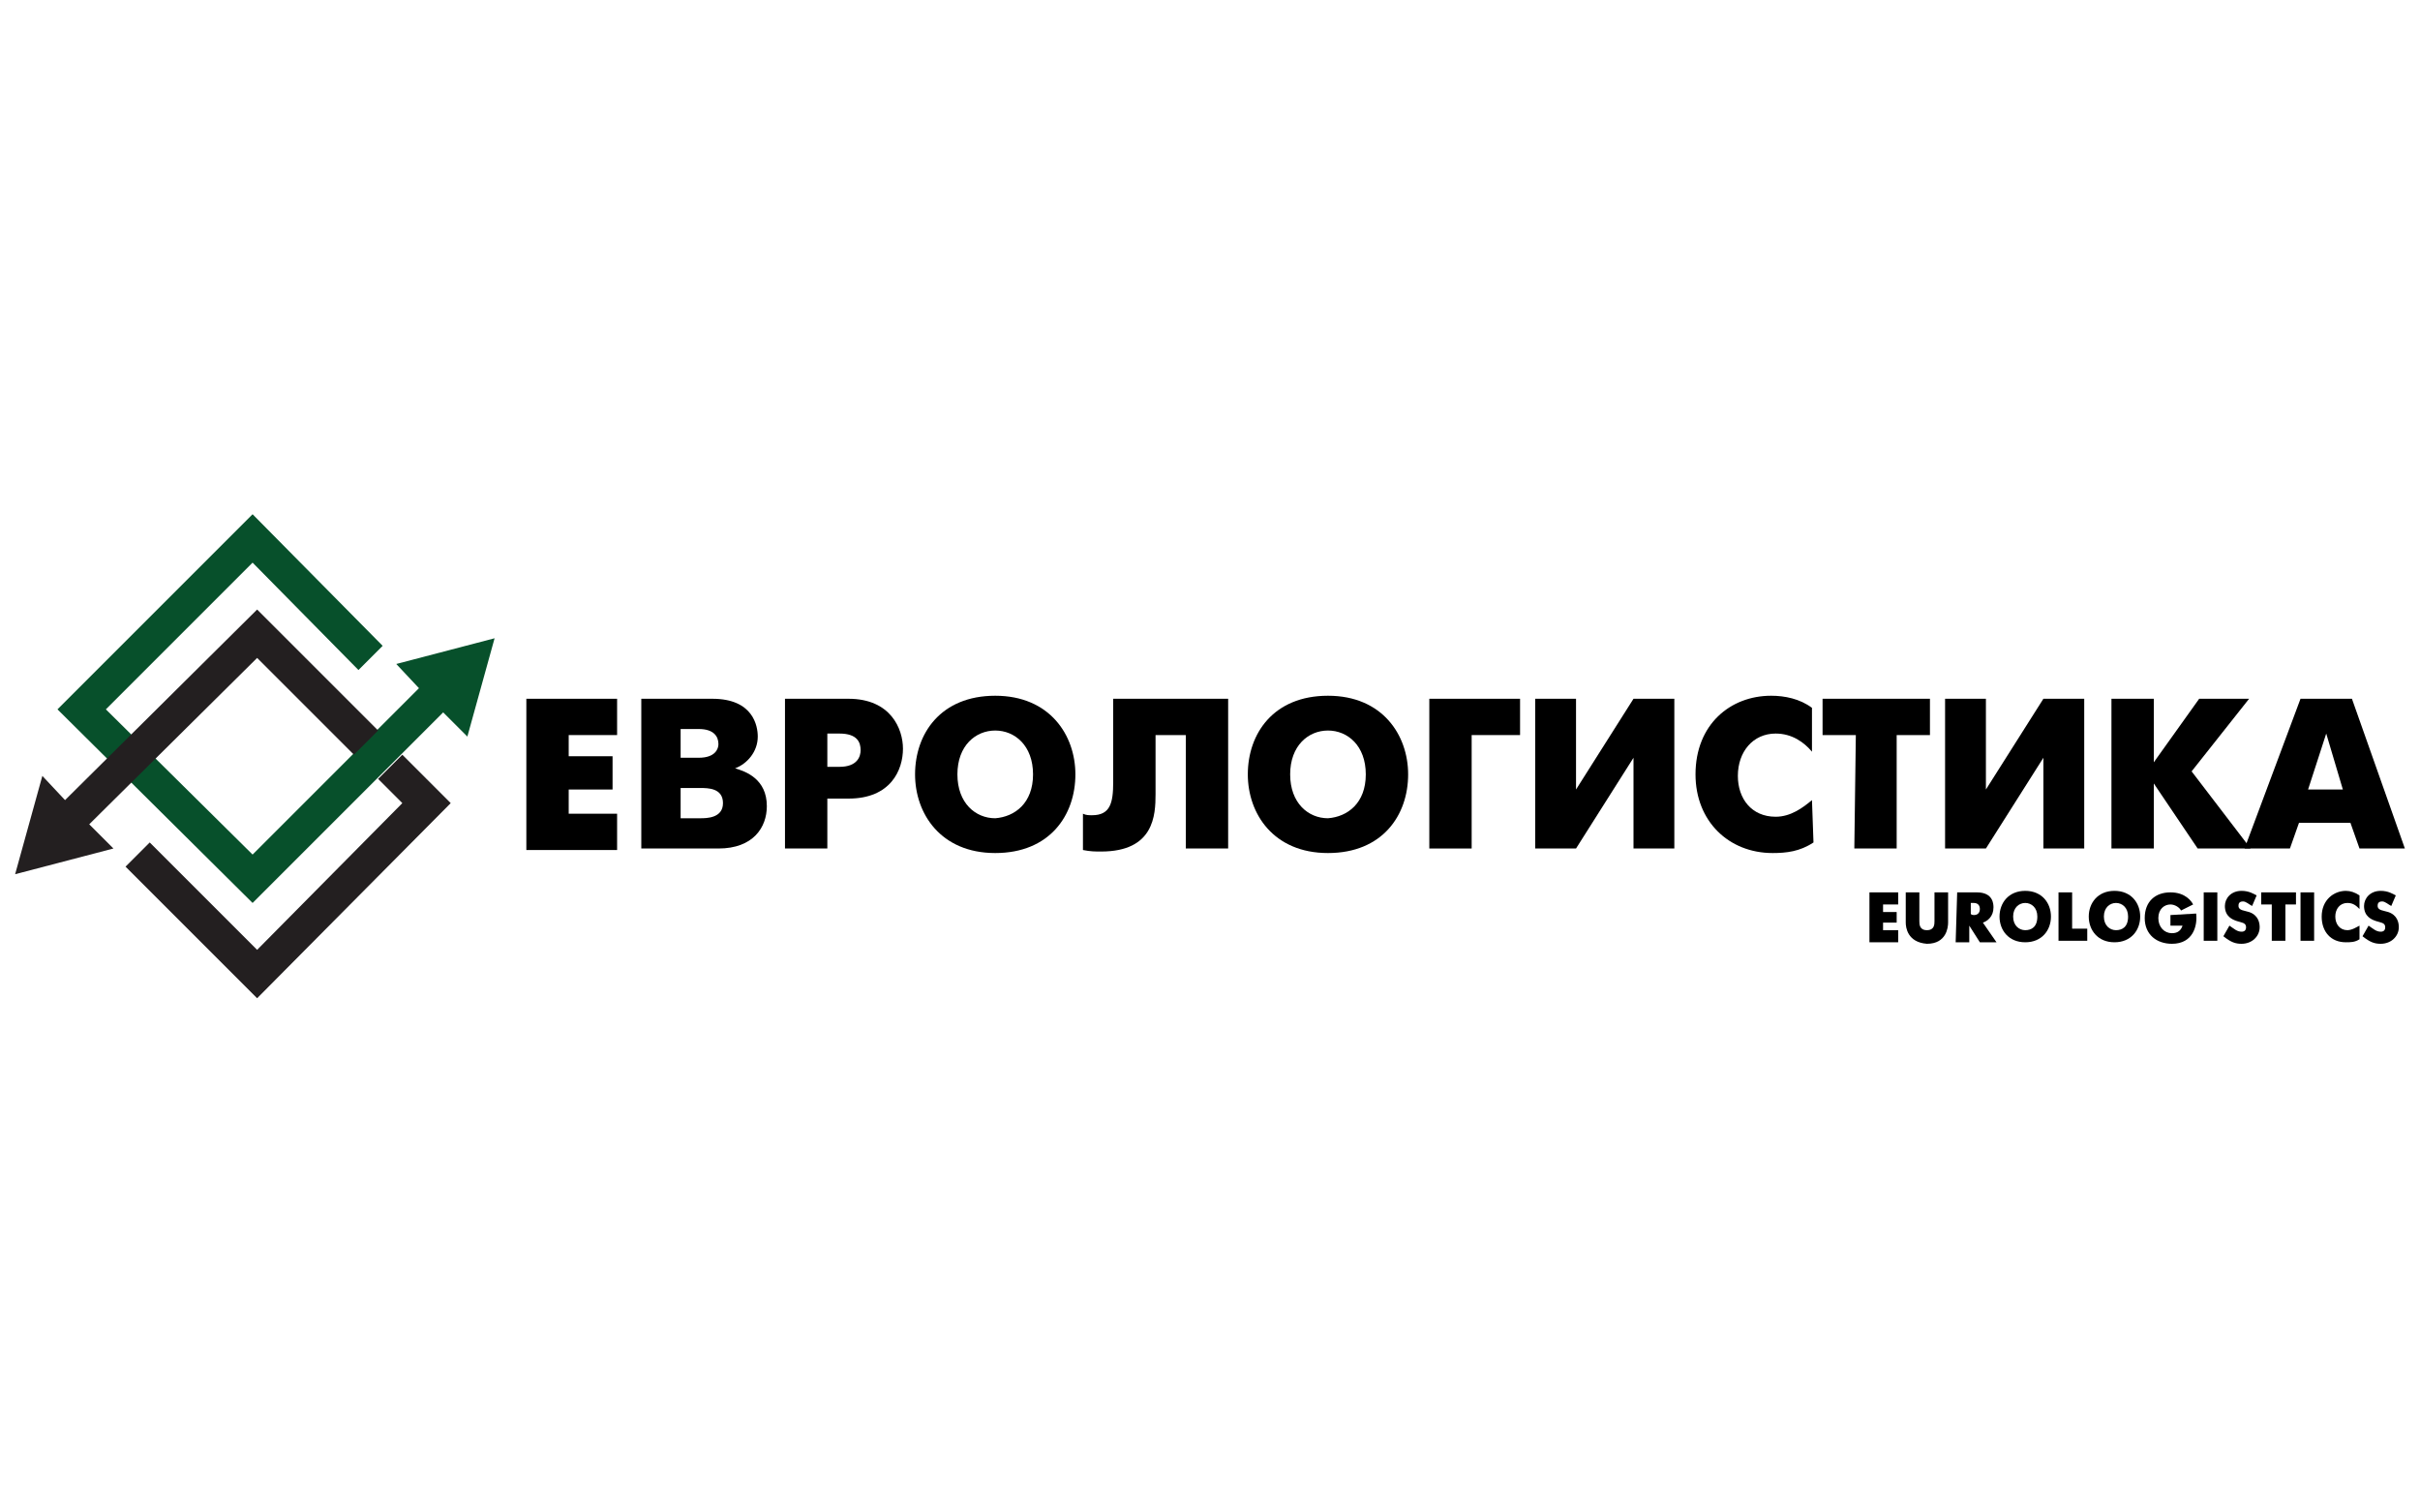
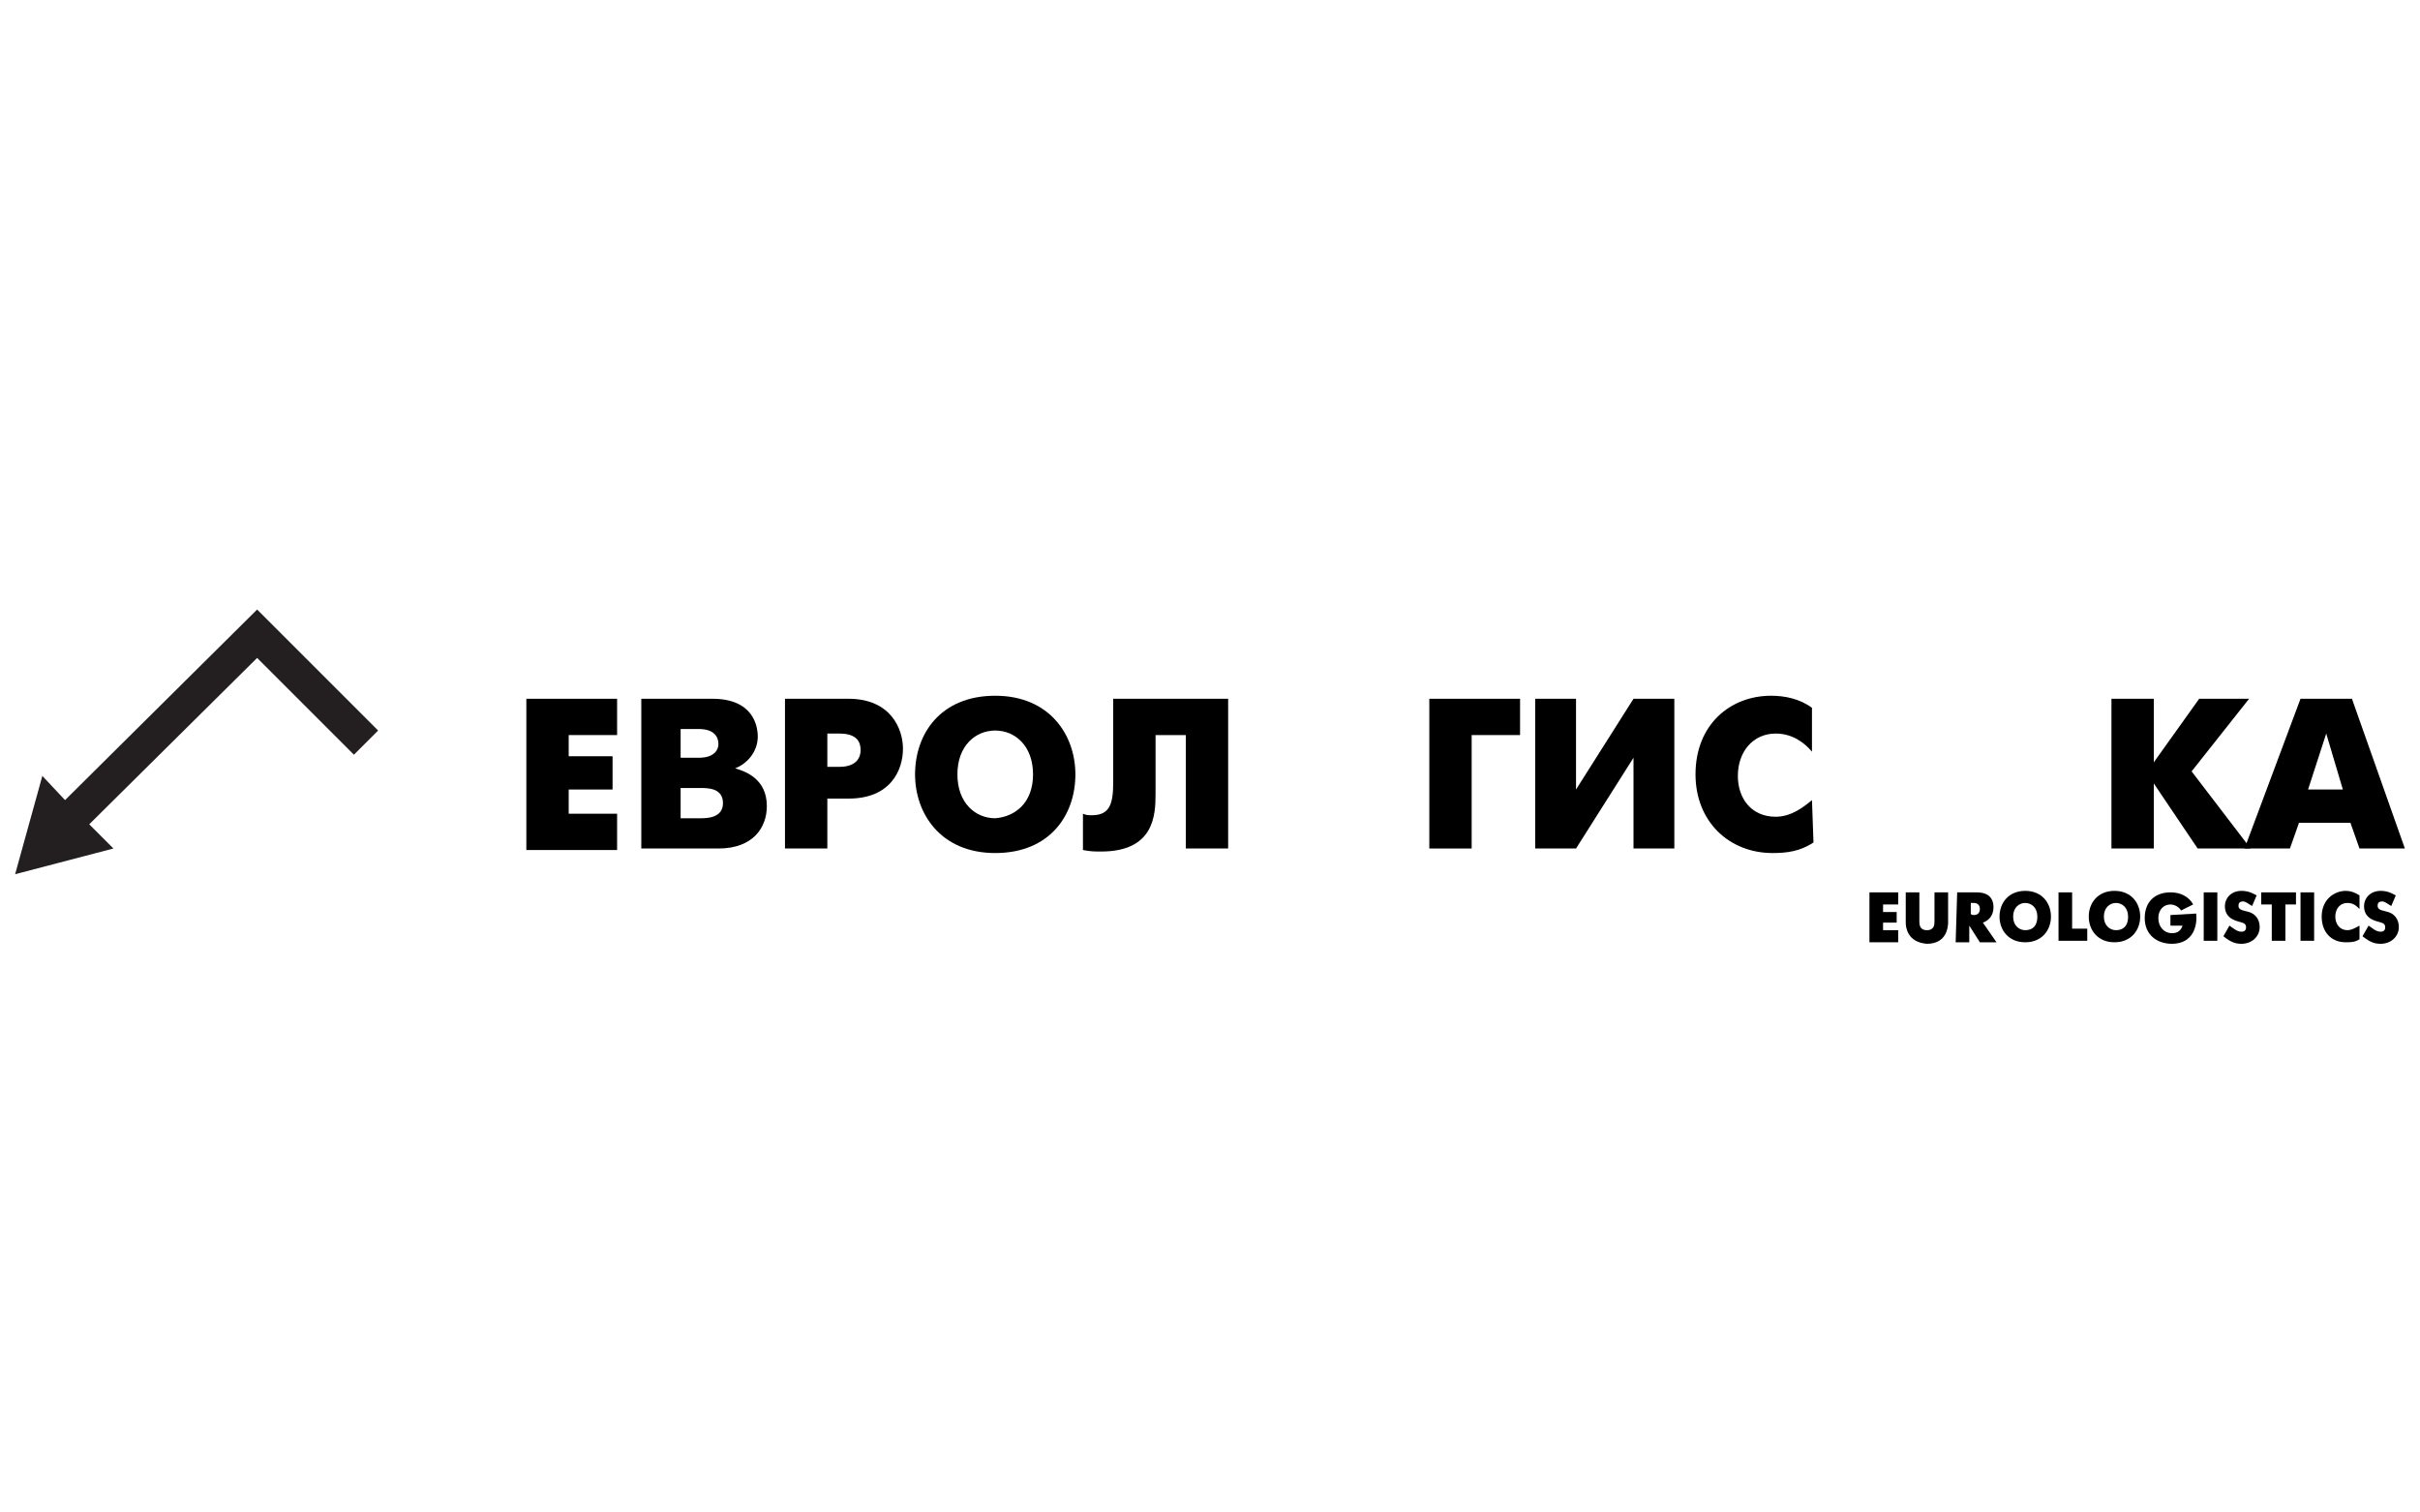
<svg xmlns="http://www.w3.org/2000/svg" version="1.1" id="Layer_1" x="0px" y="0px" viewBox="0 0 160 100" style="enable-background:new 0 0 160 100;" xml:space="preserve">
  <style type="text/css">
	.st0{fill:#07502B;}
	.st1{fill:#231F20;}
</style>
  <g>
    <g>
      <path d="M34.8,46.2h6v2.4h-3.2V50h2.9v2.2h-2.9v1.6h3.2v2.4h-6V46.2z" />
      <path d="M47.1,46.2c2.7,0,3,1.8,3,2.5c0,1-0.7,1.8-1.5,2.1v0c0.7,0.2,2.1,0.7,2.1,2.5c0,1.4-0.9,2.8-3.2,2.8h-5.1v-9.9H47.1z     M46.2,50.1c1.1,0,1.3-0.6,1.3-0.9c0-0.5-0.3-1-1.3-1H45v1.9H46.2z M46.3,54.1c0.4,0,1.5,0,1.5-1c0-1-1-1-1.5-1H45v2H46.3z" />
      <path d="M51.9,46.2h4.2c2.8,0,3.6,2,3.6,3.3c0,1.4-0.8,3.3-3.6,3.3h-1.4v3.3h-2.8V46.2z M54.7,50.7h0.8c1.2,0,1.4-0.7,1.4-1.1    c0-0.5-0.2-1.1-1.4-1.1h-0.8V50.7z" />
      <path d="M60.5,51.2c0-2.7,1.7-5.2,5.3-5.2c3.6,0,5.3,2.6,5.3,5.2c0,2.7-1.7,5.2-5.3,5.2C62.2,56.4,60.5,53.8,60.5,51.2z     M68.3,51.2c0-1.9-1.2-2.9-2.5-2.9c-1.3,0-2.5,1-2.5,2.9c0,1.9,1.2,2.9,2.5,2.9C67.1,54,68.3,53.1,68.3,51.2z" />
      <path d="M81.2,46.2v9.9h-2.8v-7.5h-2v3.9c0,1.4-0.1,3.8-3.6,3.8c-0.4,0-0.7,0-1.2-0.1v-2.4c0.2,0.1,0.4,0.1,0.6,0.1    c1.2,0,1.4-0.8,1.4-2.2v-5.5L81.2,46.2L81.2,46.2z" />
-       <path d="M82.5,51.2c0-2.7,1.7-5.2,5.3-5.2c3.6,0,5.3,2.6,5.3,5.2c0,2.7-1.7,5.2-5.3,5.2C84.2,56.4,82.5,53.8,82.5,51.2z     M90.3,51.2c0-1.9-1.2-2.9-2.5-2.9c-1.3,0-2.5,1-2.5,2.9c0,1.9,1.2,2.9,2.5,2.9C89.1,54,90.3,53.1,90.3,51.2z" />
-       <path d="M94.5,46.2h6v2.4h-3.2v7.5h-2.8V46.2z" />
+       <path d="M94.5,46.2h6v2.4h-3.2v7.5h-2.8V46.2" />
      <path d="M104.2,46.2v6l3.8-6h2.7v9.9h-2.7v-6l-3.8,6h-2.7v-9.9H104.2z" />
      <path d="M119.9,55.7c-0.9,0.6-1.8,0.7-2.7,0.7c-2.9,0-5.1-2.1-5.1-5.2c0-3.3,2.3-5.2,5-5.2c0.9,0,1.9,0.2,2.7,0.8v2.9    c-0.5-0.6-1.3-1.2-2.4-1.2c-1.5,0-2.5,1.2-2.5,2.8c0,1.5,0.9,2.7,2.5,2.7c1,0,1.8-0.6,2.4-1.1L119.9,55.7L119.9,55.7z" />
-       <path d="M122.7,48.6h-2.2v-2.4h7.1v2.4h-2.2v7.5h-2.8L122.7,48.6L122.7,48.6z" />
-       <path d="M131.3,46.2v6l3.8-6h2.7v9.9h-2.7v-6l-3.8,6h-2.7v-9.9H131.3z" />
      <path d="M139.6,46.2h2.8v4.2l3-4.2h3.3l-3.8,4.8l3.9,5.1h-3.5l-2.9-4.3v4.3h-2.8V46.2z" />
      <path d="M152.1,46.2h3.4l3.5,9.9h-3l-0.6-1.7h-3.4l-0.6,1.7h-3L152.1,46.2z M152.6,52.2h2.3l-1.1-3.7L152.6,52.2z" />
    </g>
    <g>
      <path d="M123.6,59h1.9v0.8h-1v0.5h0.9V61h-0.9v0.5h1v0.8h-1.9V59z" />
      <path d="M126,61V59h0.9v1.9c0,0.2,0,0.6,0.5,0.6c0.5,0,0.5-0.4,0.5-0.6V59h0.9V61c0,0.3-0.1,1.4-1.4,1.4    C126.1,62.3,126,61.3,126,61z" />
      <path d="M129.4,59h1.3c1.1,0,1.1,0.8,1.1,1c0,0.6-0.4,0.9-0.7,1l0.9,1.3h-1.1l-0.7-1.1v1.1h-0.9L129.4,59L129.4,59z M130.5,60.5    c0.3,0,0.4-0.2,0.4-0.4c0-0.2-0.1-0.4-0.4-0.4h-0.2v0.7C130.3,60.5,130.5,60.5,130.5,60.5z" />
      <path d="M132.2,60.6c0-0.9,0.6-1.7,1.7-1.7s1.7,0.8,1.7,1.7c0,0.9-0.6,1.7-1.7,1.7S132.2,61.5,132.2,60.6z M134.7,60.6    c0-0.6-0.4-0.9-0.8-0.9s-0.8,0.3-0.8,0.9c0,0.6,0.4,0.9,0.8,0.9S134.7,61.3,134.7,60.6z" />
      <path d="M136.1,59h0.9v2.4h1v0.8h-1.9V59z" />
      <path d="M138.1,60.6c0-0.9,0.6-1.7,1.7-1.7s1.7,0.8,1.7,1.7c0,0.9-0.6,1.7-1.7,1.7S138.1,61.5,138.1,60.6z M140.7,60.6    c0-0.6-0.4-0.9-0.8-0.9s-0.8,0.3-0.8,0.9c0,0.6,0.4,0.9,0.8,0.9S140.7,61.3,140.7,60.6z" />
      <path d="M145.2,60.4c0.1,0.8-0.2,2-1.6,2c-1,0-1.8-0.6-1.8-1.7c0-1.1,0.7-1.7,1.7-1.7c1,0,1.4,0.6,1.5,0.8l-0.8,0.4    c-0.1-0.2-0.4-0.4-0.7-0.4c-0.4,0-0.8,0.3-0.8,0.9c0,0.6,0.4,1,0.9,1c0.4,0,0.6-0.2,0.7-0.5h-0.8v-0.7L145.2,60.4L145.2,60.4z" />
      <path d="M145.7,59h0.9v3.2h-0.9V59z" />
      <path d="M148.9,59.9c-0.2-0.1-0.4-0.3-0.6-0.3c-0.3,0-0.3,0.2-0.3,0.3c0,0.3,0.4,0.3,0.7,0.4c0.6,0.2,0.7,0.7,0.7,1    c0,0.6-0.5,1.1-1.2,1.1c-0.4,0-0.7-0.1-1.2-0.5l0.4-0.7c0.3,0.2,0.5,0.4,0.8,0.4c0.2,0,0.3-0.1,0.3-0.3c0-0.3-0.3-0.3-0.6-0.4    c-0.3-0.1-0.8-0.3-0.8-1c0-0.5,0.4-1,1.1-1c0.5,0,0.8,0.2,1,0.3L148.9,59.9z" />
      <path d="M150.2,59.8h-0.7V59h2.3v0.8h-0.7v2.4h-0.9V59.8z" />
      <path d="M152.1,59h0.9v3.2h-0.9V59z" />
      <path d="M156,62.1c-0.3,0.2-0.6,0.2-0.9,0.2c-1,0-1.6-0.7-1.6-1.7c0-1.1,0.8-1.7,1.6-1.7c0.3,0,0.6,0.1,0.9,0.3v0.9    c-0.2-0.2-0.4-0.4-0.8-0.4c-0.5,0-0.8,0.4-0.8,0.9c0,0.5,0.3,0.9,0.8,0.9c0.3,0,0.6-0.2,0.8-0.3V62.1z" />
      <path d="M158.1,59.9c-0.2-0.1-0.4-0.3-0.6-0.3c-0.3,0-0.3,0.2-0.3,0.3c0,0.3,0.4,0.3,0.7,0.4c0.6,0.2,0.7,0.7,0.7,1    c0,0.6-0.5,1.1-1.2,1.1c-0.4,0-0.7-0.1-1.2-0.5l0.4-0.7c0.3,0.2,0.5,0.4,0.8,0.4c0.2,0,0.3-0.1,0.3-0.3c0-0.3-0.3-0.3-0.6-0.4    c-0.3-0.1-0.8-0.3-0.8-1c0-0.5,0.4-1,1.1-1c0.5,0,0.8,0.2,1,0.3L158.1,59.9z" />
    </g>
-     <polygon class="st0" points="16.7,59.7 29.3,47.1 30.9,48.7 32.7,42.2 26.2,43.9 27.7,45.5 16.7,56.5 7,46.9 16.7,37.2 23.7,44.3    25.3,42.7 16.7,34 3.8,46.9  " />
    <g>
      <polygon class="st1" points="17,43.5 23.4,49.9 25,48.3 17,40.3 4.3,52.9 2.8,51.3 1,57.8 7.5,56.1 5.9,54.5   " />
-       <polygon class="st1" points="25,51.5 26.6,53.1 17,62.8 9.9,55.7 8.3,57.3 17,66 29.8,53.1 26.6,49.9   " />
    </g>
  </g>
</svg>